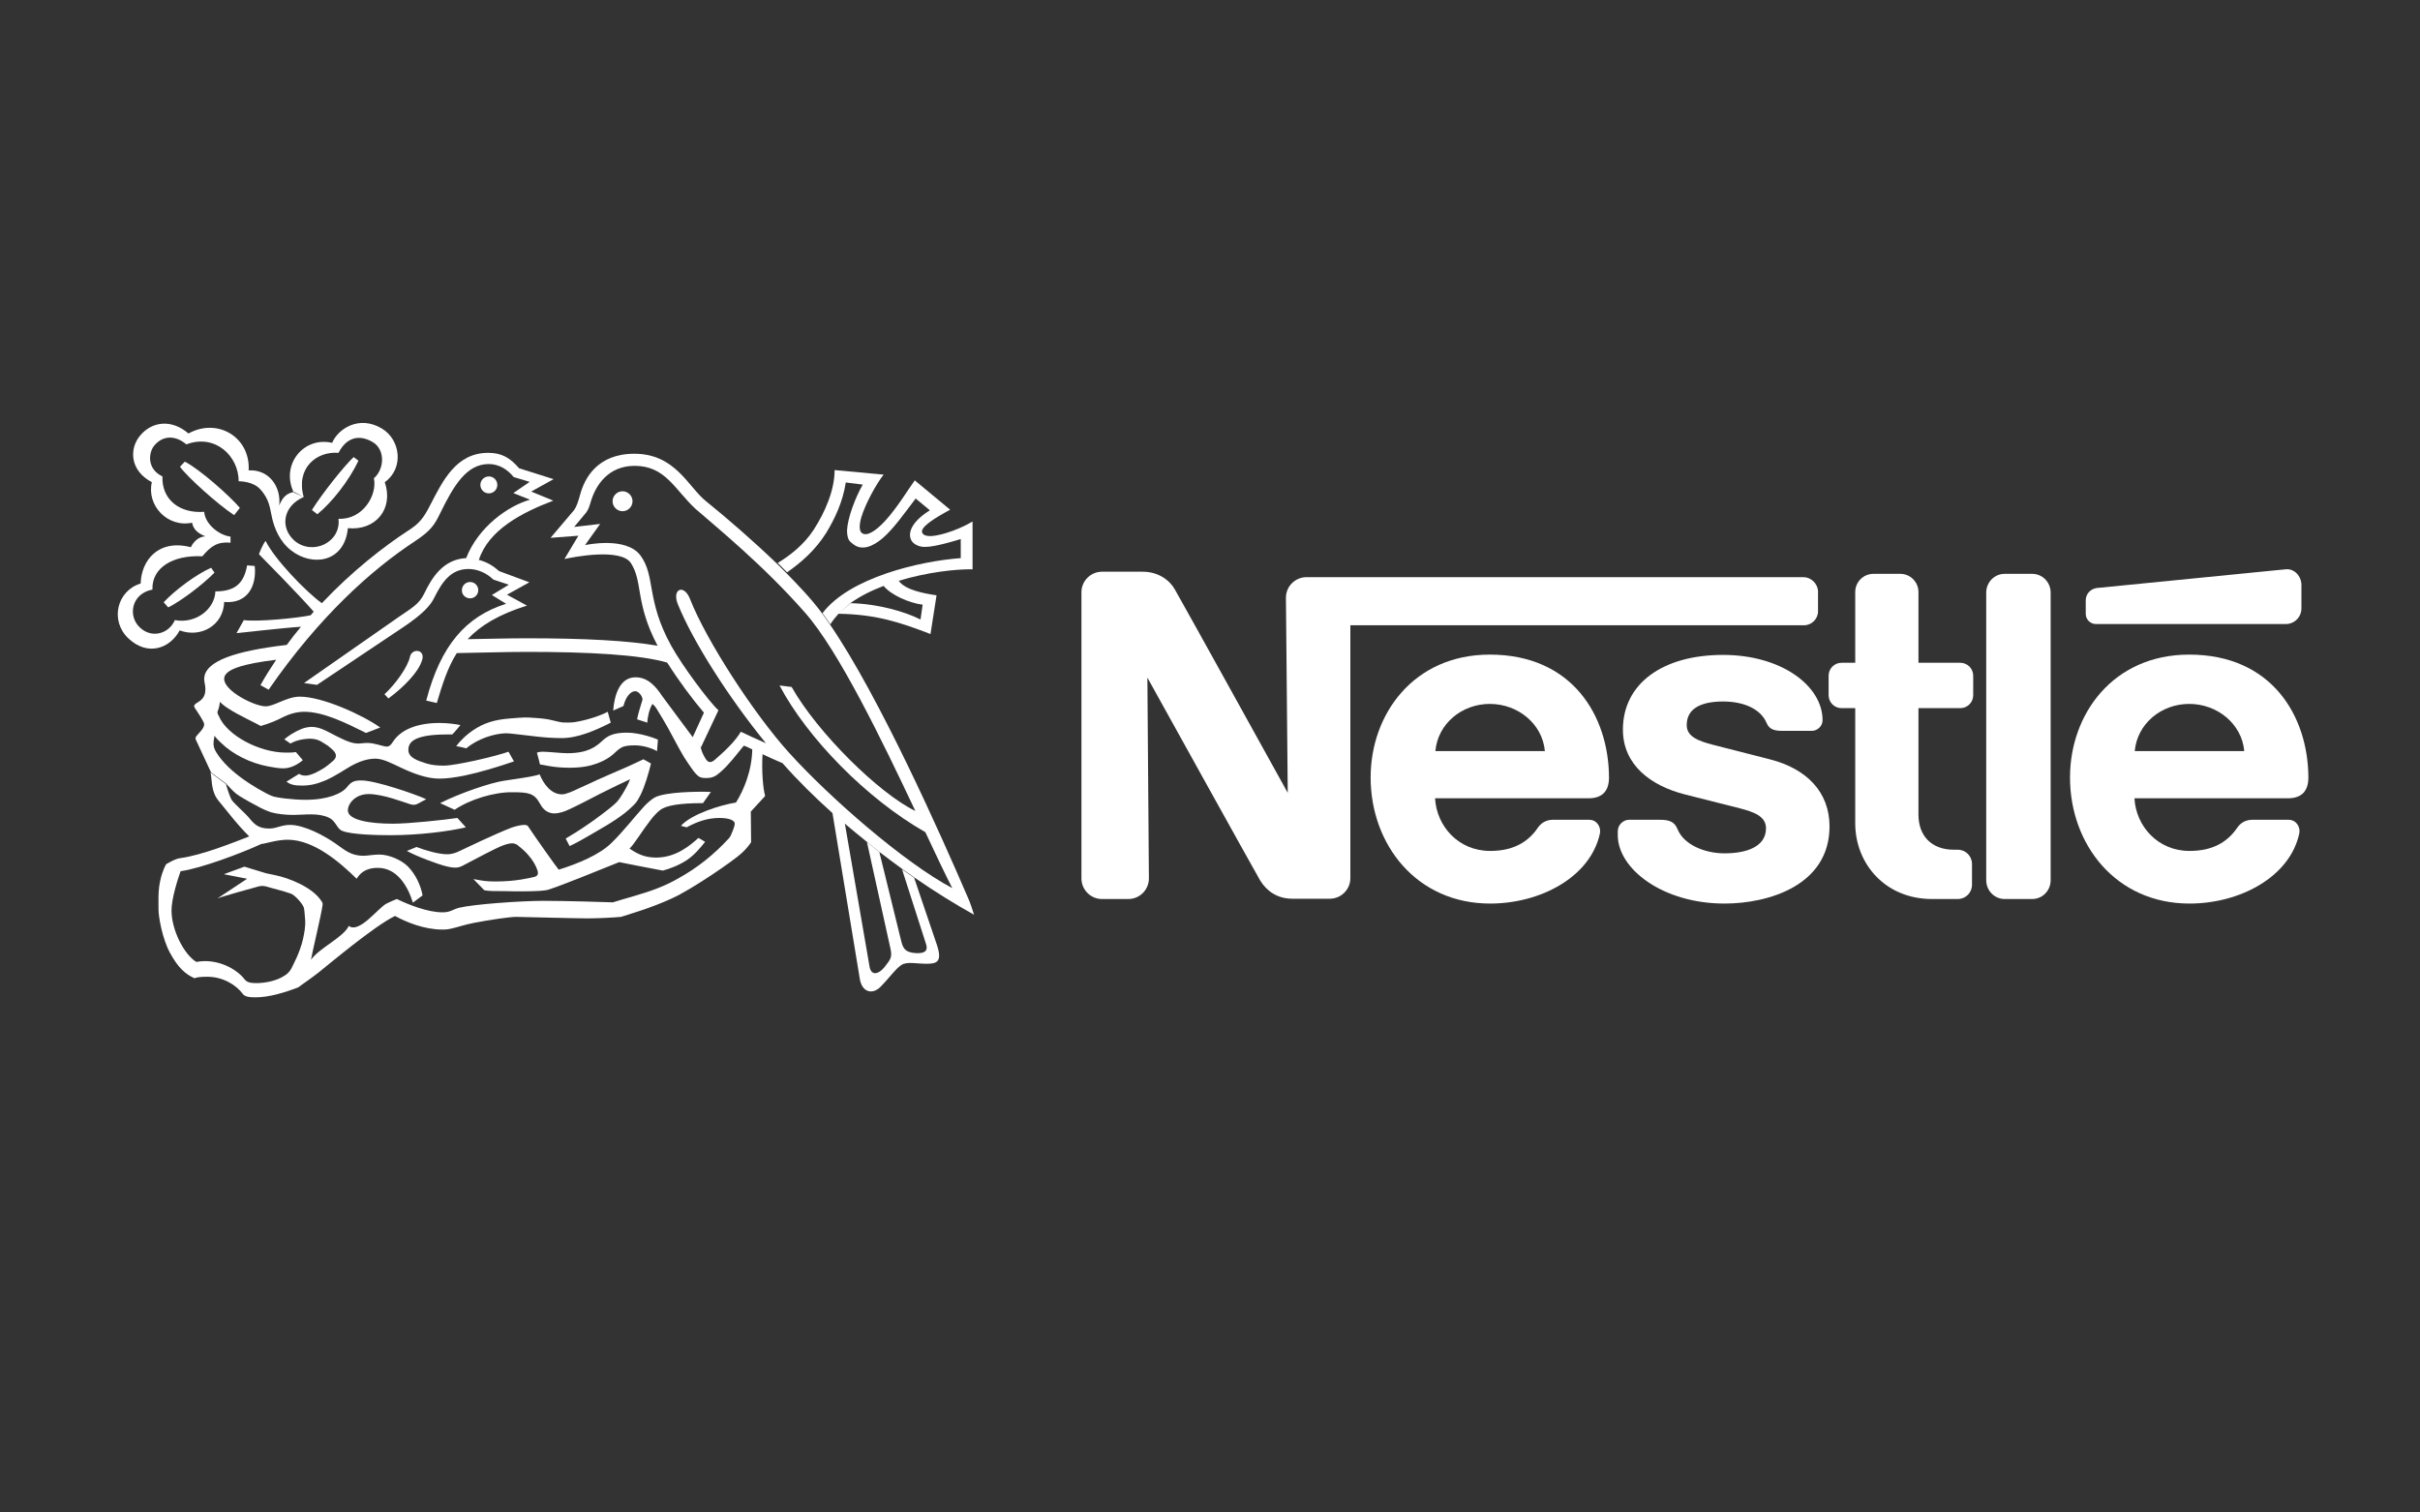
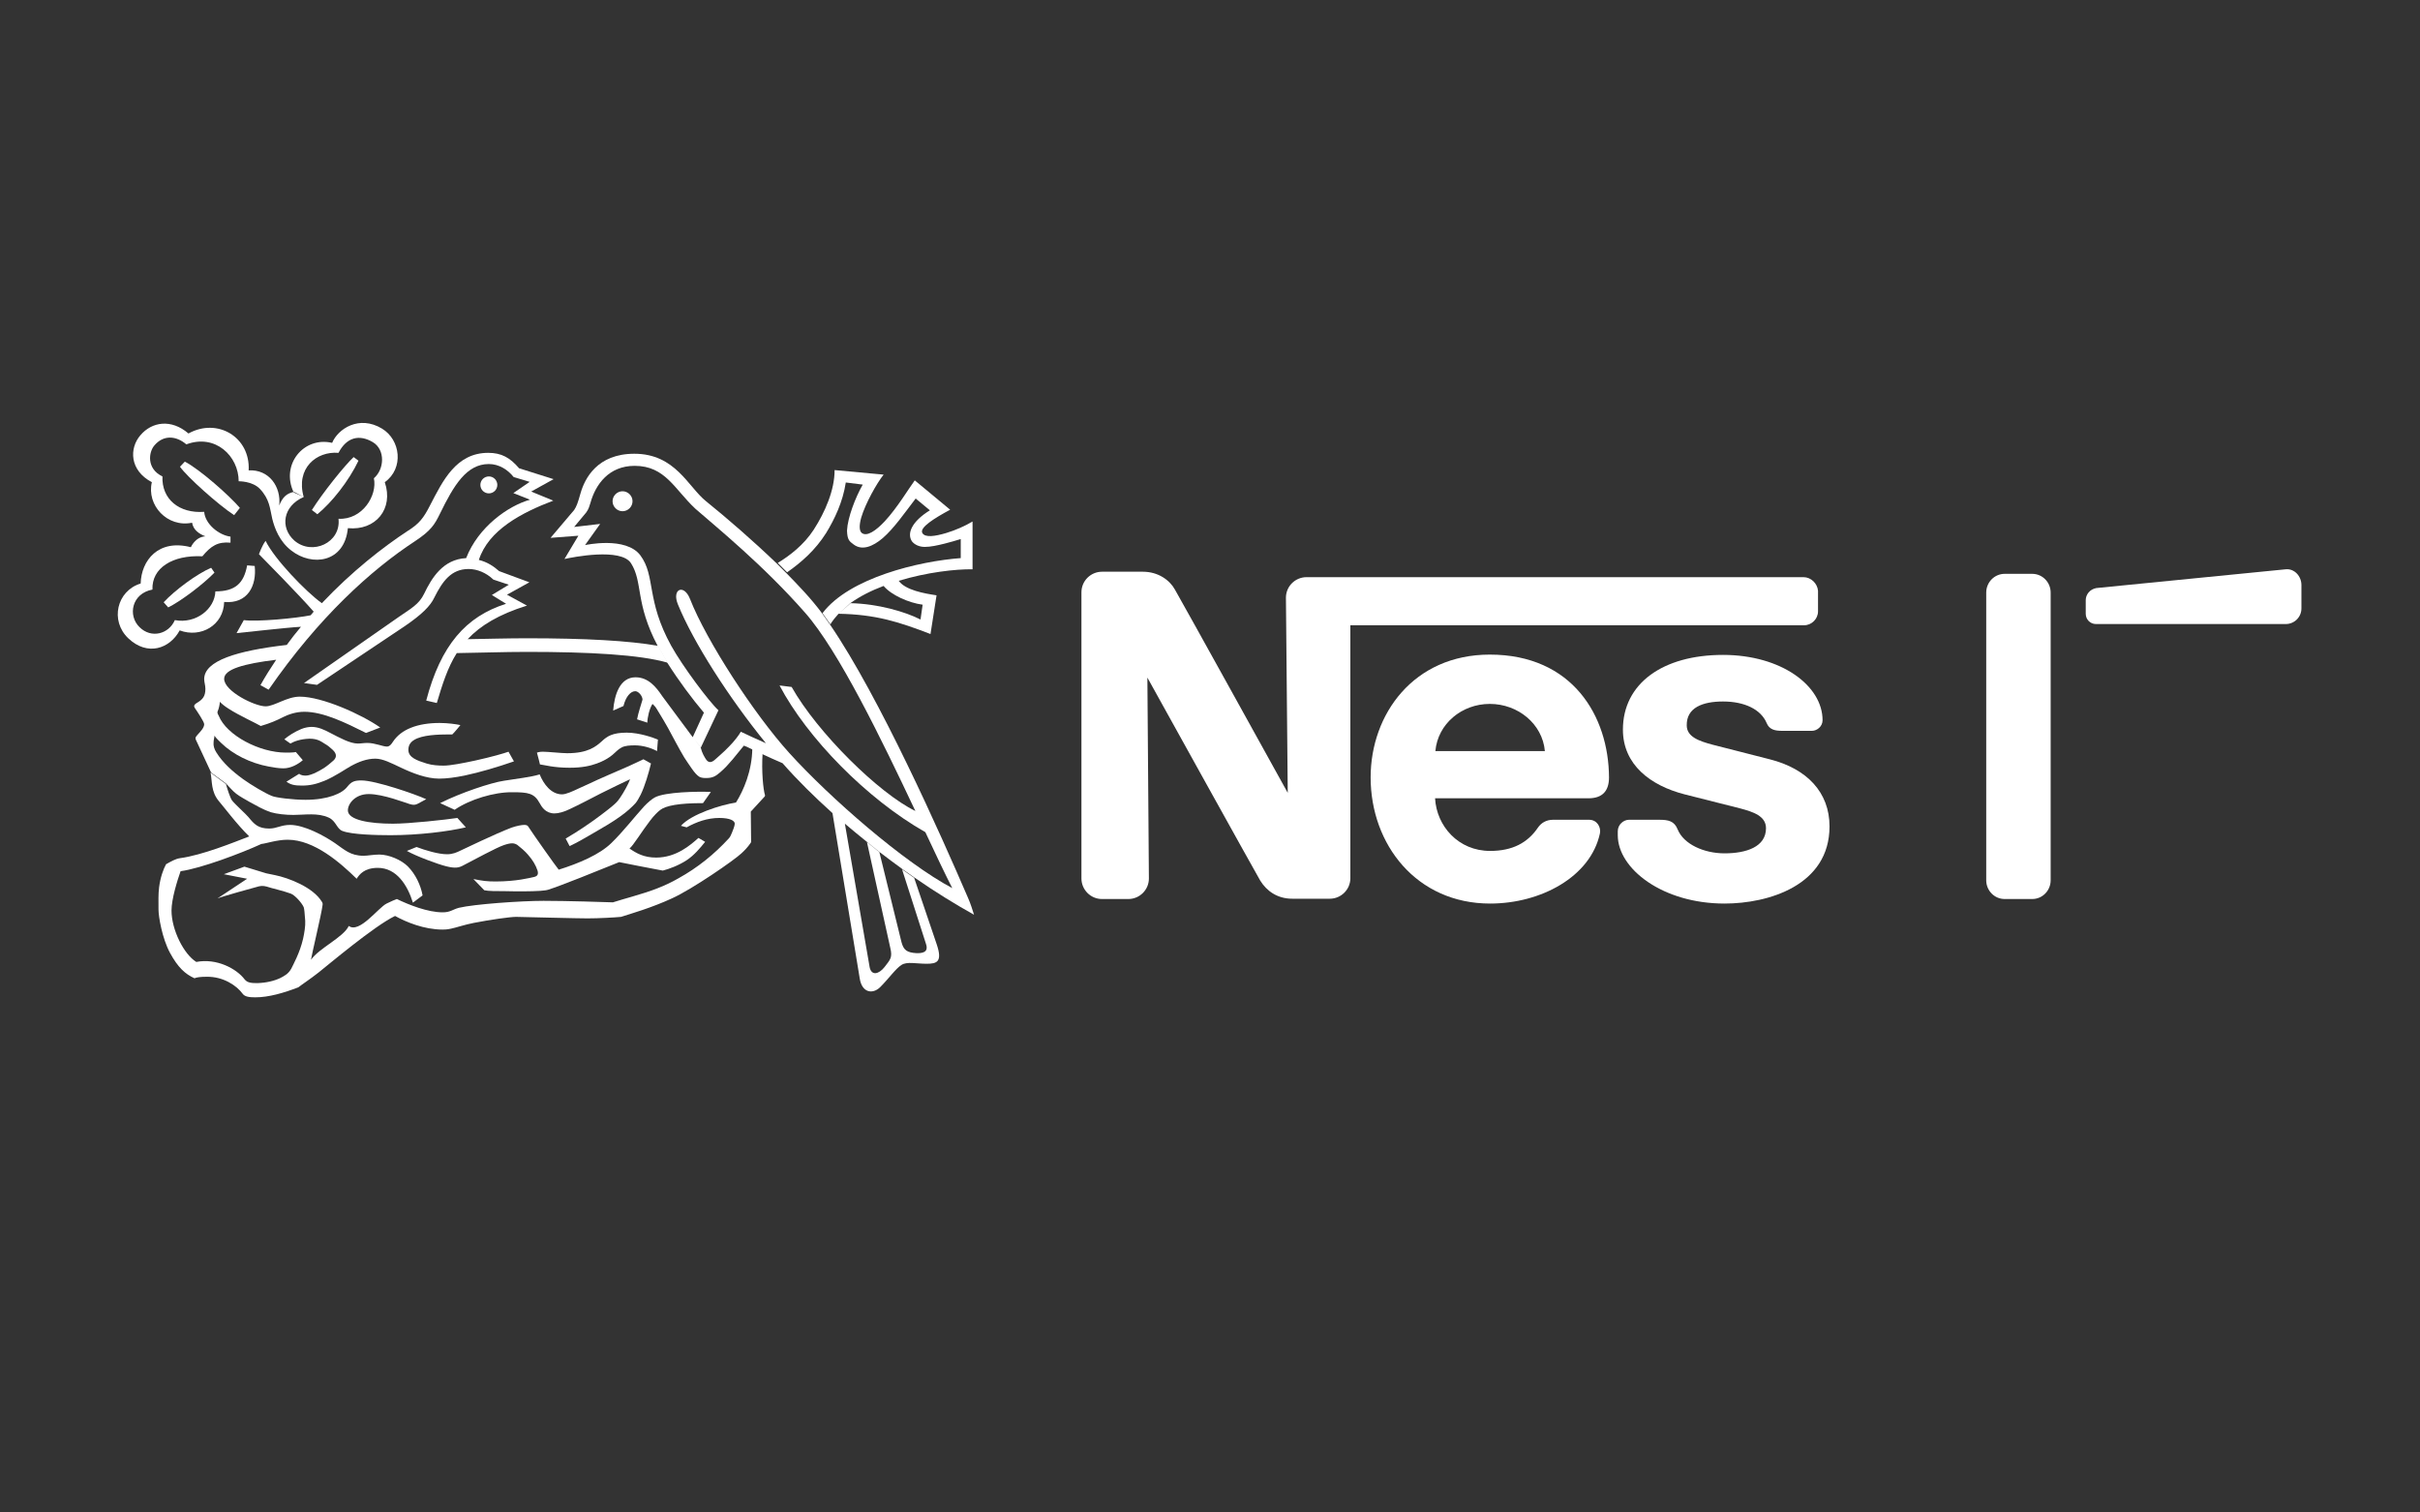
<svg xmlns="http://www.w3.org/2000/svg" width="800" height="500" viewBox="0 0 800 500" fill="none">
  <rect x="0" y="0" width="800" height="500" fill="#333333" stroke="none" />
  <path fill-rule="evenodd" clip-rule="evenodd" d="M677.902 195.9C677.902 192.5 675.202 189.7 671.802 189.7H662.702C659.302 189.7 656.602 192.5 656.602 195.9V291C656.602 294.4 659.302 297.2 662.702 297.2H671.802C675.202 297.2 677.902 294.4 677.902 291V195.9Z" fill="white" />
  <path fill-rule="evenodd" clip-rule="evenodd" d="M689.5 198.4V202.9C689.5 204.8 691 206.3 692.9 206.3H755.6C758.5 206.3 760.8 204 760.8 201.1V193.4C760.8 190.5 758.5 187.9 755.6 188.2C755.6 188.2 694.9 194.2 693 194.4C690.8 194.8 689.5 196.6 689.5 198.4Z" fill="white" />
-   <path fill-rule="evenodd" clip-rule="evenodd" d="M638.7 297.2C623.1 297.2 613.3 285.4 613.3 272.2V234.1H608.8C606.4 234.1 604.5 232.2 604.5 229.8V223.4C604.5 221 606.4 219.1 608.8 219.1H613.3V195.7C613.3 192.4 616 189.7 619.3 189.7H628.2C631.5 189.7 634.2 192.4 634.2 195.7V219.1H648C650.4 219.1 652.3 221 652.3 223.4V229.8C652.3 232.2 650.4 234.1 648 234.1H634.2V269.3C634.2 276.2 638.4 280.9 645.9 280.9H647.2C649.8 280.9 651.9 283 651.9 285.6V292.5C651.9 295.1 649.8 297.2 647.2 297.2H638.7Z" fill="white" />
  <path fill-rule="evenodd" clip-rule="evenodd" d="M492.502 216.4C467.302 216.4 453.102 236.1 453.102 257C453.102 279.2 468.302 298.7 492.602 298.7C509.302 298.7 525.802 289.9 528.902 275.5C529.302 273.5 528.002 271 525.302 271H513.402C511.202 271 509.502 272 508.402 273.6C505.002 278.6 500.002 281.3 492.602 281.3C482.102 281.3 474.902 273.1 474.402 263.9H525.102C529.802 263.9 531.902 261.4 531.902 257C531.802 236.7 519.802 216.4 492.502 216.4ZM492.502 232.7C501.802 232.7 509.902 239.3 510.702 248.3H474.502C475.302 239.3 483.202 232.7 492.502 232.7Z" fill="white" />
-   <path fill-rule="evenodd" clip-rule="evenodd" d="M723.701 216.4C698.501 216.4 684.301 236.1 684.301 257C684.301 279.2 699.501 298.7 723.801 298.7C740.501 298.7 757.001 289.9 760.101 275.5C760.501 273.5 759.201 271 756.501 271H744.601C742.401 271 740.701 272 739.601 273.6C736.201 278.6 731.201 281.3 723.801 281.3C713.301 281.3 706.101 273.1 705.601 263.9H756.301C761.001 263.9 763.101 261.4 763.101 257C763.001 236.7 751.001 216.4 723.701 216.4ZM723.701 232.7C733.001 232.7 741.101 239.3 741.901 248.3H705.701C706.501 239.3 714.401 232.7 723.701 232.7Z" fill="white" />
  <path fill-rule="evenodd" clip-rule="evenodd" d="M596.2 190.8H431.9C428.2 190.8 425.1 193.8 425.1 197.6L425.7 262.1C425.7 262.1 390.3 198.1 388.4 194.9C386.7 191.8 382.9 189 377.8 189H364.3C360.6 189 357.5 192 357.5 195.8V290.4C357.5 294.1 360.5 297.2 364.3 297.2H373C376.7 297.2 379.8 294.2 379.8 290.4L379.3 224C379.3 224 415.1 288.6 416.6 291.1C418.7 294.5 422.2 297.1 427.2 297.1H439.6C443.3 297.1 446.4 294.1 446.4 290.3V206.7H596.4C598.9 206.7 601 204.6 601 202.1V195.3C600.8 192.9 598.7 190.8 596.2 190.8Z" fill="white" />
  <path fill-rule="evenodd" clip-rule="evenodd" d="M569.601 231.9C576.701 231.9 582.101 234.5 584.001 239C584.901 241.2 586.701 241.6 589.201 241.6H599.001C600.601 241.6 602.501 240.2 602.501 238.1C602.501 226.7 588.901 216.5 569.601 216.5C549.601 216.5 536.501 226 536.501 241.2C536.501 252.8 545.601 259.7 556.901 262.6C562.001 263.9 570.801 266.1 575.101 267.2C579.701 268.4 583.801 269.8 583.801 273.8C583.801 280 577.201 282.1 570.101 282.1C563.301 282.1 556.601 279.1 554.601 274.2C553.501 271.4 551.501 271 548.501 271H538.501C536.801 271 534.801 272.5 534.801 274.8V276.1C534.801 287.2 549.601 298.7 570.101 298.7C584.601 298.7 604.801 292.7 604.801 273.2C604.801 261.9 597.301 254.1 585.001 251C580.201 249.8 568.701 246.8 566.201 246.2C561.701 245 557.601 243.6 557.601 239.8C557.501 233.9 562.901 231.9 569.601 231.9Z" fill="white" />
  <path fill-rule="evenodd" clip-rule="evenodd" d="M205.8 169C207.6 169 209.1 167.5 209.1 165.7C209.1 163.9 207.6 162.4 205.8 162.4C204 162.4 202.5 163.9 202.5 165.7C202.5 167.5 204 169 205.8 169Z" fill="white" />
  <path fill-rule="evenodd" clip-rule="evenodd" d="M161.601 163.1C163.101 163.1 164.401 161.9 164.401 160.3C164.401 158.8 163.201 157.5 161.601 157.5C160.101 157.5 158.801 158.7 158.801 160.3C158.801 161.9 160.101 163.1 161.601 163.1Z" fill="white" />
-   <path fill-rule="evenodd" clip-rule="evenodd" d="M128.402 230.9L127.102 229.5C130.902 226 134.802 220.4 135.502 217.2C136.102 214.2 140.502 214.6 139.602 218C138.502 222.1 133.402 227.2 128.402 230.9Z" fill="white" />
  <path fill-rule="evenodd" clip-rule="evenodd" d="M100.4 164.3C93.5 167.3 92.5 174.4 97.3 178.7C103.2 183.8 112.8 179.4 111.9 171.5C119.8 171.9 124.8 163.8 123.6 158.1C127.1 155.1 127.4 148.7 123.3 146.2C118.8 143.5 114.6 144.5 111.9 149.7C104.6 149.1 97.7 154.8 100.4 164.3L97.1 162.8C92.7 153.6 100.4 144.2 109.8 146.4C111.7 141.8 118.7 137.1 126.3 141.7C132.4 145.4 133.6 154.8 127.2 159.4C130.2 168.2 124.2 175.5 115 174.6C113.9 186 103.2 187.4 96.3 182C92.4 179 90.8 174.7 90 171.5C89.2 168.1 89.2 165.1 85.9 161.6C83.4 159 78.9 159.1 78.9 159.1C78.9 150.8 71.2 143.3 61.6 146.9C58.2 144 54 143.7 51 147.3C49.2 149.4 48.3 154.9 53.7 157.5C53.4 165 59.2 169.8 67.5 169.2C67.8 173.2 72.3 176.9 76.2 177.4V179.4C72 179 69.7 180.5 66.9 183.9C57 183.4 50.1 187.8 50.4 194.9C43.5 196.2 42.2 203.5 46.1 207.3C50 211.2 55.8 209.6 57.8 205C64.8 206.3 71 201.3 71.2 195.5C77.7 195.5 80.6 192.9 81.7 186.9L84.2 187.1C84.9 193.6 81.9 199.7 74.1 199C73.9 206.7 66.4 211 59.4 208.4C56.1 214.5 48.7 217 42.4 211C36.3 205.2 38.6 195.3 46.5 192.9C46.7 185.3 52.3 178.1 63.1 180.9C63.1 180.9 64.5 177.5 67.9 177.3C65.6 176.4 63.9 175.1 63.5 172.8C55.3 174.5 48.4 167 50.2 159.4C42.8 155.5 42.7 148.2 46.4 143.9C50.2 139.4 56.6 138.4 62.3 143.3C71.9 138 82.8 144.5 82.2 155.5C88.9 155.1 93 160.9 92.3 167.1C93.4 164.4 94.7 163.1 97.2 162.6L100.4 164.3Z" fill="white" />
  <path fill-rule="evenodd" clip-rule="evenodd" d="M116.902 151.1L118.502 152.3C115.302 159 109.702 166.1 104.902 170L103.102 168.6C106.602 163 113.902 153.9 116.902 151.1Z" fill="white" />
  <path fill-rule="evenodd" clip-rule="evenodd" d="M69.802 187.7L70.902 189.3C66.902 193.4 59.502 198.9 55.602 200.8L54.102 199.1C57.802 195.1 65.102 189.7 69.802 187.7Z" fill="white" />
  <path fill-rule="evenodd" clip-rule="evenodd" d="M79.3 167.9L77.4 170.3C72.2 166.9 61.9 157.7 59.5 154.3L61.1 152.6C66.1 155.2 75.9 163.9 79.3 167.9Z" fill="white" />
  <path fill-rule="evenodd" clip-rule="evenodd" d="M69.599 255.4C70.199 258.4 69.699 261.7 72.399 264.9C73.399 266 78.599 272.9 82.399 276.5C77.199 278.5 66.899 282.7 59.499 283.7C57.999 283.9 56.299 284.9 54.899 285.7C53.999 287.3 52.999 290.1 52.599 293.3C52.299 295.6 52.399 298.1 52.399 300.7C52.399 303 53.599 310.2 56.199 315C58.799 319.8 61.199 322 64.299 323.4C64.899 323.1 66.199 322.9 68.299 322.9C73.899 322.8 78.299 325.9 80.199 328.5C80.899 329.5 82.399 329.7 84.399 329.7C88.899 329.7 93.899 328.2 98.599 326.4C99.599 325.6 102.499 323.7 105.299 321.5C108.099 319.3 123.699 306.1 130.599 302.8C134.199 304.8 140.199 307.3 146.299 307.3C146.699 307.3 147.799 307.3 149.099 307C150.999 306.6 153.499 305.7 156.599 305.1C162.199 304 168.699 303.1 170.599 303.1C175.699 303.2 190.699 303.6 194.199 303.6C197.899 303.6 203.199 303.3 205.299 303.1C208.399 302.1 215.399 300.1 222.099 297C228.799 294 242.799 284.3 245.099 282.1C246.199 281.1 247.199 280 247.899 279C248.199 278.6 248.299 278.5 248.299 278.2C248.299 277.9 248.199 268.3 248.199 268.3C248.199 268.3 251.599 264.6 252.799 263.3C252.899 263.2 252.899 263 252.899 262.9C252.299 261 251.699 255 252.099 249L248.699 247.4C248.599 254.9 245.799 261.3 243.299 265.3C238.199 266.1 228.599 269.1 225.099 273L226.999 273.5C230.299 271.7 233.799 270.4 237.799 270.4C241.299 270.4 242.899 271.3 242.899 272.3C242.899 273 242.199 274.7 241.999 275.2C241.699 275.8 241.499 276.6 240.899 277.2C236.099 282.4 230.699 286.8 224.199 290.4C219.799 292.9 215.599 294.5 208.999 296.4C206.999 297 204.399 297.7 202.599 298.3C200.099 298.2 187.299 297.8 179.699 297.8C172.199 297.8 156.699 298.9 151.699 300.1C149.499 300.7 148.899 301.6 146.299 301.6C141.399 301.6 135.099 299.1 131.199 297.2C130.599 297.4 129.199 298 127.799 298.7C124.999 300.1 118.799 308.7 115.299 306.1C113.499 309.9 105.499 313.4 102.799 317.3C103.099 315.3 106.299 302 106.599 299.4C106.699 298.9 106.699 298.5 106.399 298.1C103.499 293.3 95.399 290.2 90.899 289.3C89.599 289 88.899 288.9 87.999 288.7L80.799 286.5L73.999 289L81.699 290.5L71.899 297C73.599 296.3 84.099 293.4 84.899 293.2C85.799 292.9 86.899 292.7 88.199 293.1C89.599 293.6 93.699 294.5 96.099 295.4C97.499 295.9 99.799 298.5 100.399 299.9C100.599 300.5 100.699 301.7 100.899 304.4C100.999 306.1 100.599 308.5 100.199 310.3C99.099 315.1 96.899 318.9 96.299 320.2C95.299 322 93.999 322.6 92.699 323.3C90.599 324.3 87.999 324.9 85.099 325C83.099 325 81.799 324.9 80.899 323.8C78.199 320.2 71.599 316.7 64.899 318C60.799 315.5 56.699 307.4 56.699 301C56.699 297.2 58.599 291.1 59.699 288C66.399 287.1 79.899 282 86.399 279C87.799 278.9 91.499 277.6 95.099 277.6C103.899 277.6 112.599 285.3 117.899 290.5C118.799 289.1 120.399 286.9 124.899 286.9C131.099 286.9 134.699 292.6 136.499 298.4L139.699 296C139.099 292.7 137.399 289 134.799 286.4C132.699 284.3 128.599 282.5 125.399 282.5C123.499 282.5 121.499 282.9 120.199 282.9C115.799 282.9 113.899 280.9 110.699 278.7C107.199 276.3 100.599 272.7 95.899 272.7C92.899 272.7 91.499 273.9 88.999 273.9C85.299 273.9 83.999 272.4 82.199 270.2C81.399 269.2 77.699 265.9 76.699 264.6C76.099 263.8 75.099 260.7 74.699 259.2L69.599 255.4Z" fill="white" />
  <path fill-rule="evenodd" clip-rule="evenodd" d="M74.699 259C75.799 260.1 76.799 261.4 78.099 262.4C79.399 263.4 80.999 264.2 82.499 265.1C84.699 266.3 87.099 267.7 89.499 268.5C91.599 269.1 94.399 269.4 96.999 269.4C100.699 269.4 105.099 268.6 108.699 270.3C111.099 271.4 111.299 274 113.199 274.7C116.199 275.9 124.499 276.1 129.099 276.1C138.199 276.1 148.099 274.9 153.999 273.5L151.199 270.4C147.199 271 135.299 272.3 129.899 272.3C122.199 272.3 114.999 271.1 114.999 267.9C114.999 265.7 117.399 262.5 121.899 262.5C126.699 262.5 133.999 265.4 135.399 265.8C136.699 266.2 137.299 266.1 138.099 265.7L140.899 264.2C137.199 262.5 124.099 258 119.499 258C117.299 258 116.199 258.3 114.799 260.1C113.099 262.3 108.399 264.4 100.999 264.4C96.899 264.4 91.099 263.7 89.799 263.1C87.599 262.2 83.199 259.6 80.399 257.6C76.799 255 73.599 252.1 71.499 248.7C70.799 247.6 70.499 246.5 70.599 245.5C70.599 244.6 70.899 243.8 70.899 243.2C71.499 244.1 72.199 244.7 73.099 245.6C76.999 249.4 82.799 252.3 88.799 253.4C90.499 253.7 91.999 254 93.699 254C96.199 254 98.599 252.6 100.099 251.3L97.799 248.6C96.999 248.8 95.499 248.8 94.499 248.8C85.799 248.8 74.899 243.1 72.299 236.6C71.999 236 71.699 235.6 71.999 235C72.299 234.4 72.599 233.1 72.699 232C73.199 232.6 74.299 233.5 75.599 234.3C78.799 236.4 84.899 239.2 86.199 240C89.299 239.1 91.599 238.1 93.499 237.1C95.299 236.2 97.799 235.3 100.599 235.3C106.899 235.3 114.199 238.9 120.999 242.3L125.699 240.5C119.599 236.2 106.499 230.3 99.099 230.3C94.799 230.3 90.699 233.5 87.799 233.5C84.199 233.5 74.099 228.5 74.099 224.4C74.099 221.2 80.699 219.4 91.299 218.1C89.499 220.8 87.699 223.6 86.099 226.5L88.799 228C105.399 204 122.699 188.4 137.199 178.9C142.499 175.4 143.699 173.4 145.499 169.7C149.999 160.5 154.199 153.4 161.599 153.4C164.999 153.4 167.899 155.3 169.799 157.7L175.099 159.3L169.699 163L175.199 165.2C167.999 167.2 158.099 174.2 154.099 184.5C146.399 184.9 142.699 191.1 140.199 196.3C138.499 199.8 135.799 201.2 131.899 203.9L100.499 225.8L104.799 226.4L133.799 207C139.499 203.1 142.299 200.3 143.599 197.5C146.299 192.1 149.199 188.1 154.899 188.1C157.699 188.1 160.699 189.3 163.099 191.6L168.199 193.3L162.599 196.7L167.299 199.6C153.999 203.8 145.699 213.3 140.899 231.6L144.399 232.4C146.199 226.4 147.899 220.8 150.999 215.9C158.699 215.8 166.499 215.5 174.199 215.5C194.699 215.5 211.599 216.4 220.799 219.1L217.599 213.5C207.799 211.8 193.599 211 174.199 211C167.699 211 161.199 211.2 154.599 211.3C158.799 206.8 164.899 203.1 174.199 200.2L167.599 196.6L174.999 192.5L164.999 188.8C163.199 187.2 161.099 185.8 158.299 185.1C161.499 175.2 172.399 169.5 182.899 165.5L175.599 162.5L182.999 158.4L171.599 154.8C168.599 151.3 165.799 149.7 161.399 149.7C150.799 149.7 146.399 158.9 142.199 167C139.999 171.3 138.599 173.1 134.799 175.5C126.699 180.8 116.299 188.9 106.399 199.4C101.199 195.7 90.699 184.8 87.799 178.8C86.699 180.2 85.599 183.2 85.599 183.2C86.699 184.3 99.099 196.9 103.699 202.2C103.399 202.6 102.999 203 102.699 203.4C97.799 204.4 84.999 205.6 80.599 205L78.199 209.3C81.499 209 94.199 207.5 99.499 207.2C97.899 209.1 96.299 211.1 94.799 213.2C78.399 215.1 67.499 218.4 67.499 224.5C67.499 225.5 67.899 226.6 67.899 227.7C67.899 230.2 66.999 231.2 65.199 232.3C63.999 233 63.999 233.5 64.499 234.2C64.999 234.9 67.499 238.6 67.499 239.4C67.499 240.6 66.299 241.8 65.299 242.9C64.399 243.9 64.499 244.1 65.099 245.3L69.799 255.4L74.699 259Z" fill="white" />
  <path fill-rule="evenodd" clip-rule="evenodd" d="M277.202 202.9C276.202 204 275.202 205.2 274.502 206.4L271.902 202.7C280.702 191 303.902 185.5 317.602 184.5V178.2C315.902 178.7 314.002 179.3 312.302 179.7C309.902 180.3 307.602 180.8 305.702 180.8C303.802 180.8 302.302 180 301.502 179C299.702 176.4 301.402 172.4 307.402 168.7L302.702 164.8C299.102 169.5 295.502 174.7 291.802 177.9C288.502 180.7 285.002 182.1 282.202 180C280.702 178.9 280.102 178.4 280.002 175.4C280.202 171.1 282.802 164.4 285.202 160.2L279.602 159.5C278.602 166 275.902 171.6 273.102 176.2C269.502 181.9 264.902 185.9 260.202 189.2L257.102 186.1C260.902 183.8 265.702 180.2 269.002 175.1C272.802 169.2 275.902 162 275.902 155.4L292.102 156.9C289.802 159.8 286.102 166.4 284.702 171.1C284.002 173.6 284.002 175.5 284.902 176.2C286.602 177.5 289.602 175.4 292.502 172.3C296.602 167.9 300.602 161.2 302.402 158.8L314.102 168.5C308.902 171.3 303.902 174.4 304.902 176.2C305.802 177.8 309.102 177.3 312.802 176.2C315.802 175.3 319.002 173.9 321.502 172.4V188.2C315.902 188.1 306.302 189.2 297.102 192C299.302 195.1 305.602 196.2 309.602 196.8L307.602 209.6C297.202 205.6 289.502 203.1 277.202 202.9L281.202 199.4C290.202 199.6 299.202 202.2 304.302 204.8L305.002 199.9C300.402 199.3 294.602 196.7 292.102 193.7C288.102 195.2 284.302 197.1 281.102 199.4L277.202 202.9Z" fill="white" />
  <path fill-rule="evenodd" clip-rule="evenodd" d="M229 243.7L232.7 235.6C228.8 231 224.4 225.1 220.6 219.1L217.4 213.5C209.9 199.3 212.6 192.5 208.6 186.2C205.3 181 189.2 184.2 186.6 184.8L191.2 177.1L182 177.8L189.8 168.6C190.6 167.4 191 166.3 191.9 163.1C193.3 158.2 197.4 150 209.7 150C223.3 150 227.5 161 233.4 165.7C240.1 171.1 248.9 178.7 256.8 186.3L259.9 189.4C263.9 193.5 268 197.7 271.8 202.8L274.4 206.5C290.7 230.3 311 275.9 320 296.8C320.9 298.8 321.5 300.9 322 302.4C315.9 299 309.2 294.9 302.3 290.1L298.3 287.3C295.8 285.5 293.3 283.6 290.8 281.7L286.7 278.4C284.2 276.4 281.8 274.4 279.3 272.3L287.5 319.8C288.1 322.6 290.5 322.1 292.4 319.7C294.3 317.2 295.1 316.6 294.3 313.3L286.6 278.4L290.7 281.7L298 311.4C298.7 314.1 299.8 314.9 303 315.1C306.1 315.2 306.8 314 306.1 312L298.2 287.4L302.2 290.2L309.7 312.3C311.6 318 309.7 318.6 306.3 318.6C302.9 318.6 299.8 317.8 298 319C296.1 320.2 293.8 323.5 291 326.3C288.5 328.8 284.9 328.2 284.2 323.4L275.2 268.8C269.3 263.5 263.7 258 258.7 252.3C256.5 251.4 254 250.2 251.8 249.2L248.4 247.6C247.2 247 246.3 246.6 245.9 246.5C243.4 249.5 241 252.8 238.2 255.2C236.7 256.5 235.7 257.2 233.5 257.2C232.8 257.2 232 257.2 231.2 256.8C230.4 256.3 229.6 255.4 228.7 254.1C228 253.1 227.1 251.8 226.2 250.4C224.4 247.4 222.5 243.7 220.8 240.6C218.9 237.2 217.2 234.6 217 234.2C216.7 233.6 215.7 232.7 215.7 232.7C214.7 234.2 214 237.2 214 238.9L210.6 237.8C211 235.6 212 232.7 212.4 231.3C212.4 230.1 211.1 228.5 210 228.5C208.5 228.5 206.9 230.2 206.1 233.4L202.7 234.9C203.1 229.7 204.9 223.9 210.1 223.9C214.3 223.9 216.9 227.1 218.9 230.1C221.1 233 227.6 241.9 229 243.7L231.6 247C232.1 249.1 232.9 250.2 233.3 250.9C234.2 252.3 235.2 252.2 236.5 251C237.1 250.4 239.1 248.8 241 246.8C242.7 245.1 244.3 243 244.9 241.9C246.8 242.8 250.4 244.5 253.2 245.7C240.9 230.6 229.2 212.3 224.1 199.8C222 194.7 226.1 192.9 228.1 198C233.5 211.8 249.3 236.1 260.9 248.9C274.3 263.7 298.8 285.1 314.8 293.6C312.5 289.1 309.4 282.6 305.9 275.1C286.5 264.1 266.8 243.9 257.7 226.6L261.7 227.1C270.2 242.2 290.6 262.3 302.6 268.1C291.6 244.8 277.3 215.2 266.1 202.5C252.2 186.7 237.1 174.5 229.9 168.2C223 161.8 220 154 209.8 154C201.3 154 196.9 160.1 195.2 166.2C194.8 167.4 194.7 168.1 193.8 169.4L189.8 174.2L198.4 173.2L193.4 180.2C193.4 180.2 206.9 177.2 211.7 183.6C216.8 190.5 213.5 198.3 221.9 213.5C225.6 220.2 234.5 232.1 237.5 234.8L231.7 247.1L229 243.7Z" fill="white" />
  <path fill-rule="evenodd" clip-rule="evenodd" d="M96 245.8L94 244.4C95.1 243.4 97.4 241.9 99.6 241C100.8 240.5 102.1 240.3 103 240.3C105.3 240.3 107.3 241.3 109.2 242.3C112.3 243.9 115.7 245.8 118.3 245.8C119.3 245.8 120.3 245.6 121.4 245.6C124 245.6 126.5 246.8 127.9 246.8C128.8 246.8 129.4 246 129.9 245.2C131.3 243.1 133.3 241.6 135.8 240.6C138.5 239.5 141.8 239 145.3 239C148.1 239 150.8 239.4 152.2 239.7C152.2 239.7 150.1 242.3 149.5 242.8C146.7 242.8 141.3 242.7 137.9 244.1C135.8 245 135 246.2 135 247.9C135 250.4 137.8 251.4 141 252.4C142.9 253 145 253.1 146.7 253.1C148.9 253.1 153 252.3 157.2 251.4C162.2 250.3 166.8 249 168.1 248.5L169.9 251.7C164.4 253.6 158.7 255.3 153.5 256.4C150.5 257 147.7 257.4 145.2 257.4C141 257.4 136.4 255.6 132.6 253.8C129.4 252.3 126.6 250.8 124.1 250.8C121.3 250.8 118.6 251.8 115.9 253.3C114.6 254 110.7 256.7 107.3 258.1C104.6 259.2 102.5 259.7 99.8 259.7C97.4 259.7 96 259.4 94.7 258.4L98.9 255.8C99.4 256.3 100.4 256.4 101 256.4C101.6 256.4 102.3 256.3 104 255.6C104.9 255.2 106.3 254.4 107.1 253.9C108.7 252.8 109.3 252.2 109.9 251.7C111.2 250.7 111.6 249.4 110 247.9C109.2 247.2 108.5 246.5 107.4 245.9C106 245 104.9 244.2 102.3 244.2C99.3 244.3 97.2 245.1 96 245.8Z" fill="white" />
-   <path fill-rule="evenodd" clip-rule="evenodd" d="M154.101 247.4C154.101 247.4 151.601 246.7 150.801 246.7C152.501 244.4 154.701 242.5 156.401 241.4C159.801 239.1 163.301 237.9 168.701 237.5C170.201 237.4 173.101 237.1 174.801 237.2C176.301 237.3 178.801 237.4 181.201 237.8C182.801 238.1 184.401 238.6 185.701 238.8C186.501 238.9 189.201 238.9 190.101 238.7C193.901 238.1 198.501 236.6 200.901 235.3L201.901 238.9C196.801 241.5 191.001 244 185.701 244C183.001 244 180.101 243.8 177.501 243.5C172.801 243 168.701 242.4 167.301 242.4C163.201 242.5 157.801 244.3 154.101 247.4Z" fill="white" />
  <path fill-rule="evenodd" clip-rule="evenodd" d="M150.3 267.7L145.5 265.5C152.2 262.1 162.4 258.7 166.6 258.1C170.8 257.4 175.6 256.9 178.4 256C179.7 259.2 182.2 262.6 185.8 262.6C187.1 262.6 189.3 261.6 191.4 260.6C193.8 259.5 196.3 258.4 197.5 257.8C198.9 257.2 203.3 255.2 207.1 253.6C208.5 253 212.5 251.1 212.7 251L215.2 252.4C214.4 255.7 213.2 259.8 211.8 262.7C211.2 263.8 210.7 264.8 210.1 265.5C209 266.7 207.2 268.4 204.9 270C202.4 271.8 199.3 273.6 196 275.5C193.4 277 190.9 278.5 188.3 279.7L187 277.2C191 274.9 195.1 272.1 198.7 269.4C200.4 268.1 202 266.9 203.2 265.8C204.1 265 204.6 264.3 205 263.7C206.1 262.1 207.8 259.1 208.3 257.6C206.8 258.3 201.1 261 198.6 262.3C195.7 263.8 191.1 266.2 188.5 267.4C186.5 268.4 184.6 268.9 183.3 268.9C180.4 268.9 179.1 266.8 178.4 265.5C176.6 262.2 174.6 261.9 169.4 261.9C163.4 261.8 155.2 264.3 150.3 267.7Z" fill="white" />
  <path fill-rule="evenodd" clip-rule="evenodd" d="M178.5 252.7C178.5 252.7 177.8 249.8 177.5 248.8C177.5 248.8 178.3 248.5 179.4 248.5C181.2 248.5 185.6 249 187.5 249C194.4 249 197 246.8 199 245C200.7 243.4 202.5 242.2 207.2 242.2C211.4 242.2 216.1 243.9 217.5 244.5L217.2 248.3C215.2 247.2 212.4 246.4 209.9 246.4C208.2 246.4 206.6 246.5 205.5 247.1C204.3 247.7 203.5 248.7 202.4 249.6C201.2 250.6 199.5 251.6 197.3 252.4C195.1 253.2 192.4 253.8 188.3 253.8C183 253.8 180.1 252.9 178.5 252.7Z" fill="white" />
  <path fill-rule="evenodd" clip-rule="evenodd" d="M134.5 281.3L137.7 280C140.6 281.1 144.9 282.4 147.8 282.4C149.6 282.4 151 281.8 152.2 281.2C153.1 280.8 163.8 275.6 169.1 273.6C170.8 273 172.5 272.7 173.3 272.7C174.6 272.7 174.6 273.3 175 273.8C176 275.4 183.9 286.6 184.7 287.5C191.4 285.4 198.2 282.5 202.1 278.7C206.2 274.7 209.6 270.2 212.9 266.6C214.2 265.2 215.7 264 216.5 263.6C219.9 261.8 230.5 261.6 235 261.8L232.4 265.5C224.5 265.5 220.1 266.3 218.2 267.8C217.4 268.4 216.1 269.7 214.9 271.3C212.2 274.8 209.3 279.6 208.1 280.5C210.4 282.1 212.9 283.5 216.9 283.5C223.6 283.5 228.3 279.3 230.9 277L233.1 278.3C231.4 280.4 229.6 282.6 227.1 284.3C224.4 286.1 221.1 287.3 219.1 287.8C215.2 287.1 206.7 285.4 204.7 285C197.3 288 185.4 292.8 181.3 294.1C180.7 294.3 179.8 294.4 178.6 294.5C175.4 294.7 171 294.7 167 294.6C164.1 294.6 161.4 294.6 160.1 294.3L156.5 290.6C159.6 291.2 160.9 291.4 163.8 291.4C170.7 291.4 175.2 290.2 176.6 289.9C177.8 289.6 178 288.9 177.7 287.8C177.1 286 176.1 284.3 174.5 282.5C173.7 281.5 171.8 279.9 171 279.3C170 278.7 169.1 278.5 166.5 279.4C164.1 280.2 156.6 284.3 153.3 286C151.7 286.9 150.5 287.1 147.6 286.4C144.7 285.7 137.5 283 134.5 281.3Z" fill="white" />
-   <path fill-rule="evenodd" clip-rule="evenodd" d="M155.401 197.8C156.901 197.8 158.101 196.6 158.101 195.1C158.101 193.6 156.901 192.4 155.401 192.4C153.901 192.4 152.701 193.6 152.701 195.1C152.601 196.6 153.901 197.8 155.401 197.8Z" fill="white" />
</svg>